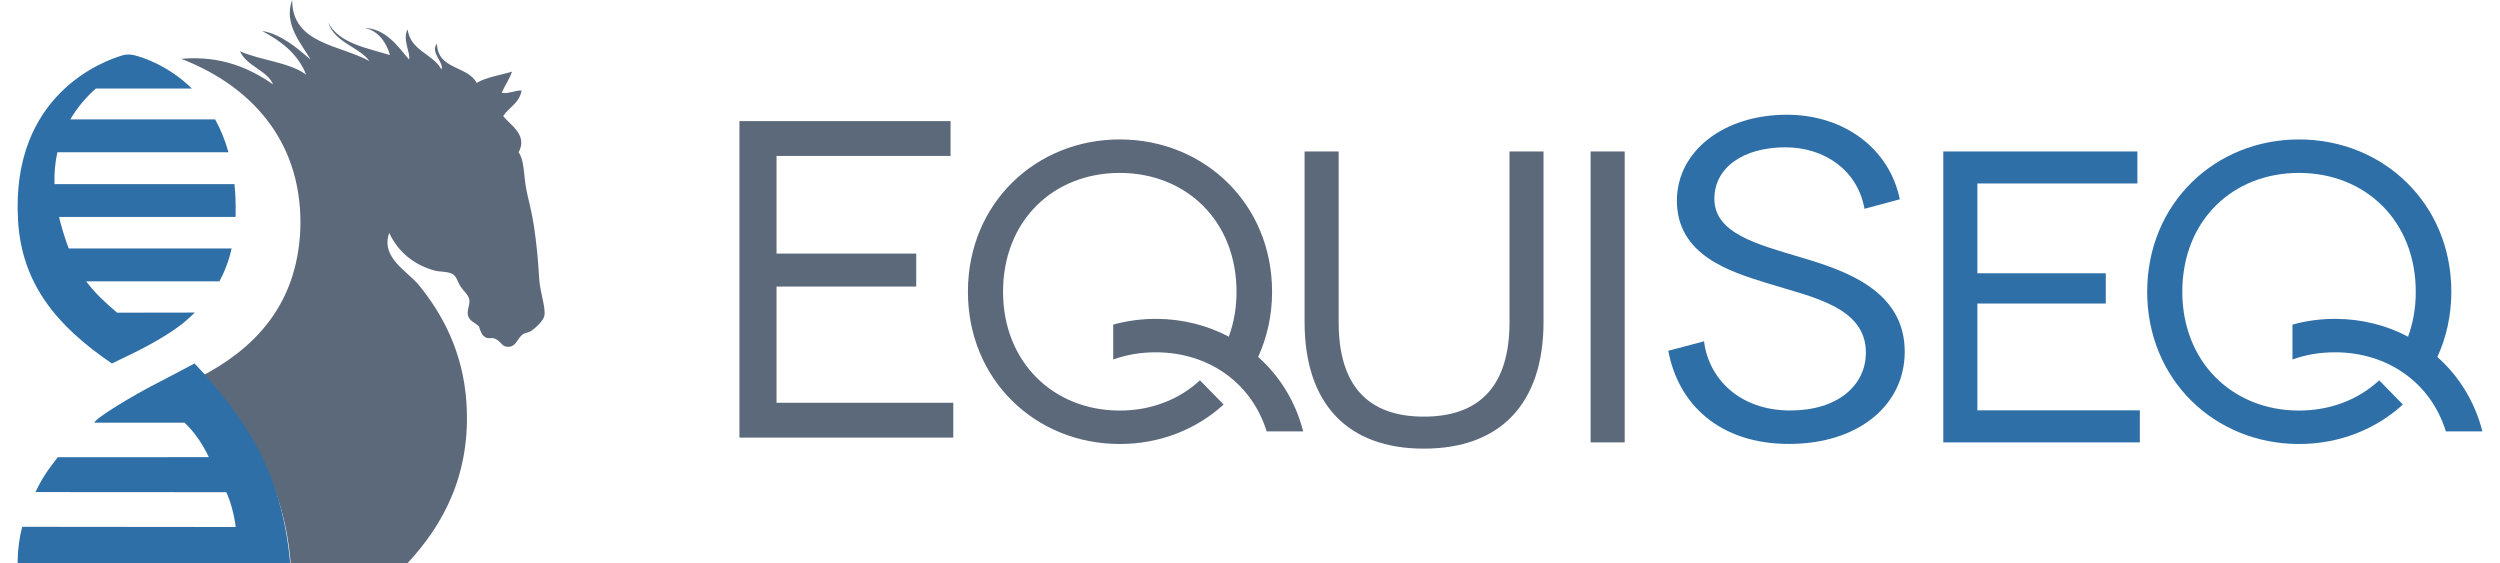
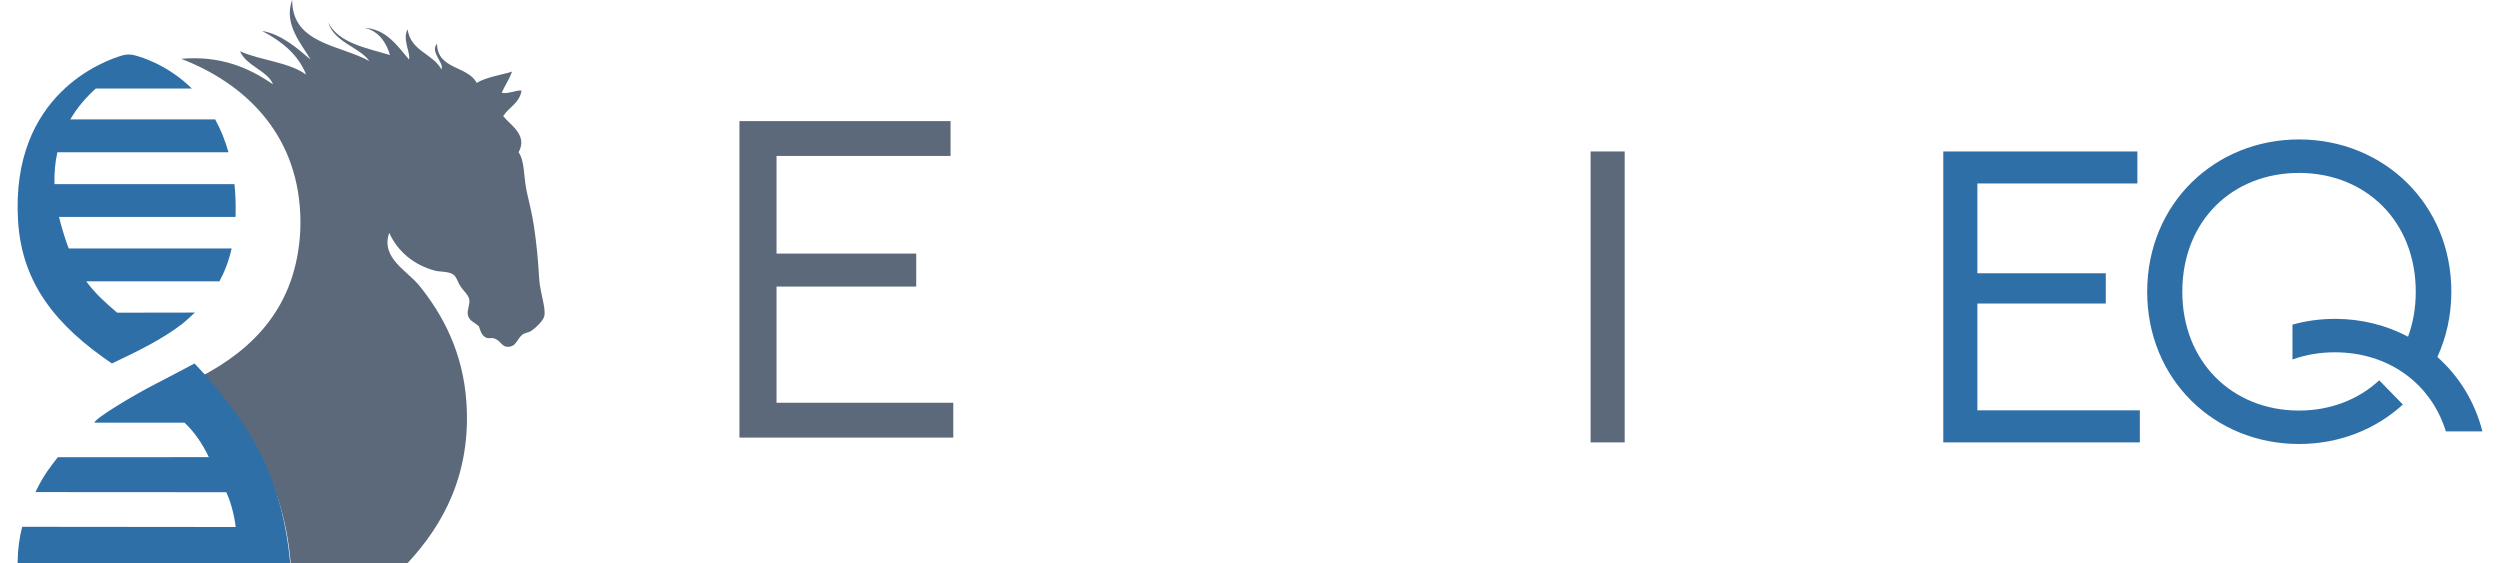
<svg xmlns="http://www.w3.org/2000/svg" width="142" height="32" viewBox="0 0 142 32" fill="none">
  <path fill-rule="evenodd" clip-rule="evenodd" d="M30.627 15.842C30.557 14.691 30.486 13.933 30.335 12.888C30.22 12.096 30.027 11.4 29.917 10.875C29.726 9.964 29.814 9.179 29.458 8.649C29.987 7.67 29.005 7.124 28.581 6.594C28.904 6.084 29.51 5.862 29.625 5.138C29.223 5.131 28.84 5.356 28.497 5.266C28.678 4.853 28.93 4.512 29.082 4.068C28.543 4.244 27.605 4.378 27.077 4.71C26.564 3.723 24.849 3.969 24.822 2.483C24.403 2.956 25.252 3.579 25.073 3.939C24.574 3.038 23.328 2.903 23.152 1.67C22.839 2.223 23.324 2.985 23.235 3.383C22.581 2.612 21.915 1.625 20.688 1.584C21.509 1.729 21.967 2.469 22.15 3.126C20.784 2.713 19.263 2.46 18.642 1.284C19 2.416 20.427 2.68 20.98 3.468C19.314 2.548 16.59 2.494 16.596 0C16.069 1.393 17.196 2.578 17.64 3.383C16.867 2.719 15.978 1.946 14.884 1.755C15.964 2.332 16.912 3.044 17.389 4.239C16.403 3.523 14.805 3.434 13.631 2.912C14.01 3.764 15.202 4.012 15.51 4.795C14.165 3.857 12.526 3.143 10.29 3.34C13.82 4.699 16.855 7.495 17.055 12.16C17.067 12.458 17.071 12.783 17.055 13.102C16.839 17.417 14.384 19.84 11.376 21.408C13.84 23.995 16.124 27.137 16.511 32H23.135C25.202 29.788 26.761 26.892 26.493 22.864C26.301 19.985 25.134 17.856 23.82 16.227C23.138 15.382 21.607 14.649 22.108 13.23C22.611 14.311 23.517 15.052 24.697 15.371C24.983 15.448 25.355 15.405 25.658 15.542C25.941 15.673 25.967 15.981 26.159 16.27C26.334 16.536 26.627 16.761 26.66 17.041C26.693 17.332 26.514 17.614 26.576 17.897C26.653 18.24 26.949 18.295 27.203 18.54C27.288 18.793 27.354 19.061 27.62 19.182C27.747 19.241 27.927 19.171 28.08 19.225C28.426 19.344 28.501 19.676 28.79 19.696C29.322 19.733 29.345 19.275 29.666 19.011C29.799 18.902 30.021 18.895 30.168 18.797C30.456 18.604 30.867 18.206 30.919 17.94C31.012 17.48 30.674 16.616 30.627 15.842Z" fill="#5B697B" />
-   <path fill-rule="evenodd" clip-rule="evenodd" d="M7.172 3.102L7.09 3.113C7.09 3.113 7.061 3.118 7.007 3.132C6.986 3.136 6.954 3.146 6.954 3.146L6.907 3.16C5.969 3.441 0.584 5.322 1.026 12.549C1.244 16.11 3.199 18.506 6.356 20.645C7.741 19.982 9.173 19.31 10.382 18.372C10.609 18.181 10.838 17.975 11.068 17.753L6.653 17.76C5.955 17.169 5.383 16.642 4.897 15.979H12.464C12.761 15.429 12.999 14.812 13.157 14.113H3.905C3.737 13.678 3.579 13.186 3.428 12.62C3.401 12.519 3.377 12.422 3.354 12.323H13.379C13.38 12.269 13.384 12.214 13.384 12.158C13.396 11.553 13.372 10.987 13.317 10.458H3.095C3.076 9.802 3.136 9.2 3.259 8.648H12.977C12.78 7.943 12.52 7.324 12.221 6.783H3.993C4.404 6.077 4.916 5.499 5.441 5.03H10.898C9.585 3.737 8.142 3.27 7.621 3.134C7.406 3.09 7.278 3.093 7.163 3.102H7.172Z" fill="#2F6FA7" />
+   <path fill-rule="evenodd" clip-rule="evenodd" d="M7.172 3.102L7.09 3.113C6.986 3.136 6.954 3.146 6.954 3.146L6.907 3.16C5.969 3.441 0.584 5.322 1.026 12.549C1.244 16.11 3.199 18.506 6.356 20.645C7.741 19.982 9.173 19.31 10.382 18.372C10.609 18.181 10.838 17.975 11.068 17.753L6.653 17.76C5.955 17.169 5.383 16.642 4.897 15.979H12.464C12.761 15.429 12.999 14.812 13.157 14.113H3.905C3.737 13.678 3.579 13.186 3.428 12.62C3.401 12.519 3.377 12.422 3.354 12.323H13.379C13.38 12.269 13.384 12.214 13.384 12.158C13.396 11.553 13.372 10.987 13.317 10.458H3.095C3.076 9.802 3.136 9.2 3.259 8.648H12.977C12.78 7.943 12.52 7.324 12.221 6.783H3.993C4.404 6.077 4.916 5.499 5.441 5.03H10.898C9.585 3.737 8.142 3.27 7.621 3.134C7.406 3.09 7.278 3.093 7.163 3.102H7.172Z" fill="#2F6FA7" />
  <path fill-rule="evenodd" clip-rule="evenodd" d="M12.84 22.725L12.386 22.16C12.386 22.16 11.882 21.56 11.767 21.416C11.63 21.265 11.509 21.139 11.509 21.139L11.049 20.645C10.72 20.81 9.908 21.261 8.887 21.78C7.645 22.413 5.442 23.727 5.356 24.007H10.48C11.025 24.518 11.496 25.193 11.862 25.966L3.283 25.97C2.882 26.498 2.498 26.936 2.014 27.95L12.851 27.957C13.05 28.367 13.3 29.161 13.387 29.934L1.262 29.922C1.225 30.11 1.106 30.406 1.02 31.413C1.016 31.459 1.005 31.801 1 32H16.484C16.028 27.014 14.142 24.441 12.84 22.725Z" fill="#2F6FA7" />
  <path d="M54.146 22.877V24.856H42V6.879H53.992V8.857H44.107V14.404H52.042V16.277H44.107V22.877H54.149H54.146Z" fill="#5B697B" />
-   <path d="M87.672 8.603V18.281C87.672 22.956 85.193 25.483 80.874 25.483C76.556 25.483 74.1 22.956 74.1 18.281V8.603H76.036V18.305C76.036 21.894 77.689 23.665 80.877 23.665C84.065 23.665 85.74 21.894 85.74 18.305V8.603H87.677H87.672Z" fill="#5B697B" />
  <path d="M90.346 25.128V8.603H92.282V25.128H90.346Z" fill="#5B697B" />
-   <path d="M105.903 11.861C105.518 9.677 103.642 8.368 101.408 8.368C99.044 8.368 97.376 9.498 97.376 11.295C97.376 13.273 99.867 13.889 102.256 14.609C104.773 15.354 108.189 16.482 108.189 19.976C108.189 23.005 105.57 25.215 101.615 25.215C97.66 25.215 95.323 22.954 94.759 19.924L96.789 19.386C97.045 21.467 98.767 23.315 101.694 23.315C104.365 23.315 105.982 21.903 105.982 20.027C105.982 17.407 102.876 16.869 100.333 16.072C98.278 15.431 95.248 14.506 95.248 11.397C95.248 8.598 97.893 6.517 101.489 6.517C104.752 6.517 107.318 8.442 107.91 11.32L105.905 11.859L105.903 11.861Z" fill="#2F6FA7" />
  <path d="M121.543 23.311V25.128H110.378V8.603H121.403V10.421H112.315V15.52H119.609V17.242H112.315V23.308H121.545L121.543 23.311Z" fill="#2F6FA7" />
  <path d="M138.443 20.276C138.947 19.174 139.233 17.934 139.236 16.587C139.245 11.574 135.381 7.93 130.604 7.92C125.829 7.911 121.972 11.537 121.96 16.552C121.951 21.565 125.791 25.21 130.566 25.219C132.853 25.224 134.934 24.394 136.483 22.977L135.139 21.602C133.962 22.695 132.368 23.322 130.571 23.32C126.793 23.313 123.948 20.549 123.955 16.557C123.964 12.518 126.821 9.815 130.599 9.822C134.353 9.829 137.222 12.544 137.215 16.585C137.215 17.503 137.059 18.354 136.777 19.123C135.551 18.475 134.144 18.114 132.645 18.111C131.799 18.111 130.983 18.223 130.212 18.438V20.418C130.958 20.15 131.776 20.008 132.643 20.011C135.64 20.018 138.073 21.749 138.926 24.504H141C140.571 22.814 139.667 21.365 138.443 20.276Z" fill="#2F6FA7" />
-   <path d="M71.462 20.276C71.965 19.174 72.252 17.934 72.254 16.587C72.263 11.574 68.4 7.93 63.622 7.92C58.845 7.911 54.988 11.537 54.978 16.552C54.967 21.565 58.81 25.21 63.585 25.219C65.871 25.224 67.952 24.394 69.502 22.977L68.157 21.602C66.98 22.695 65.386 23.322 63.59 23.32C59.812 23.313 56.966 20.549 56.973 16.557C56.983 12.518 59.84 9.815 63.617 9.822C67.372 9.829 70.241 12.544 70.234 16.585C70.234 17.503 70.078 18.354 69.796 19.123C68.57 18.475 67.162 18.114 65.664 18.111C64.818 18.111 64.002 18.223 63.231 18.438V20.418C63.976 20.15 64.794 20.008 65.661 20.011C68.658 20.018 71.091 21.749 71.947 24.504H74.021C73.592 22.814 72.688 21.365 71.464 20.276H71.462Z" fill="#5B697B" />
</svg>